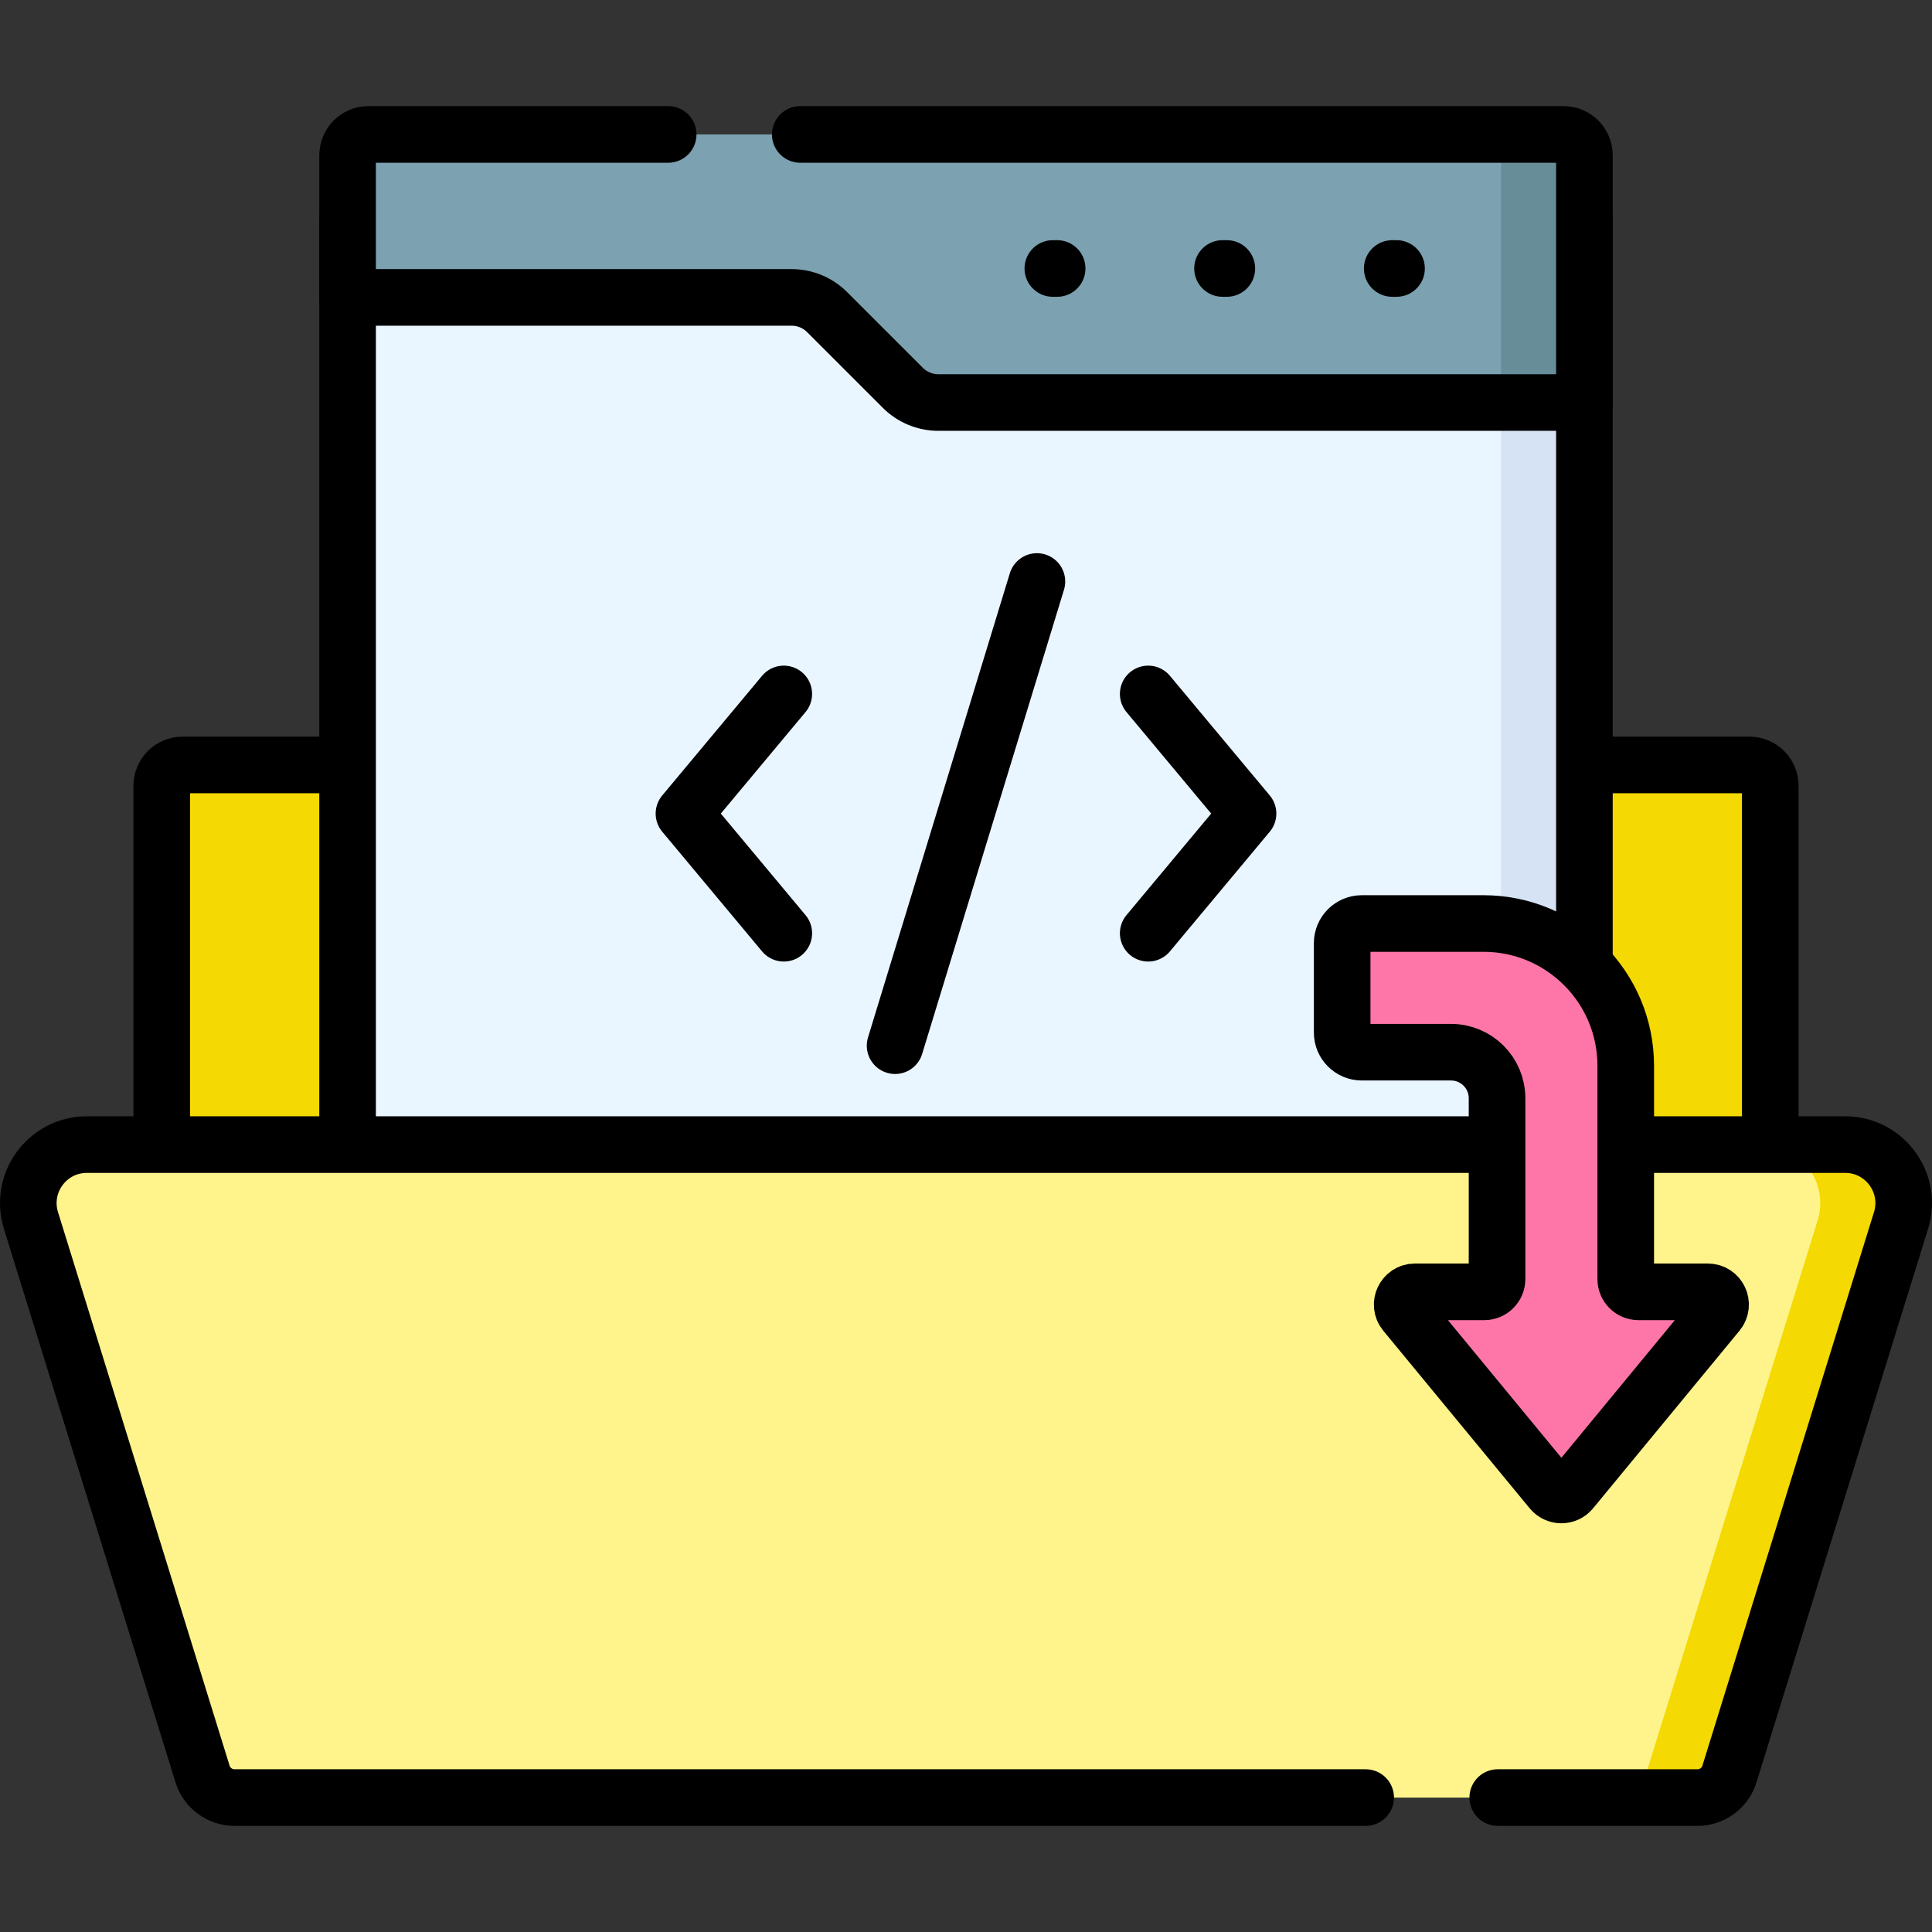
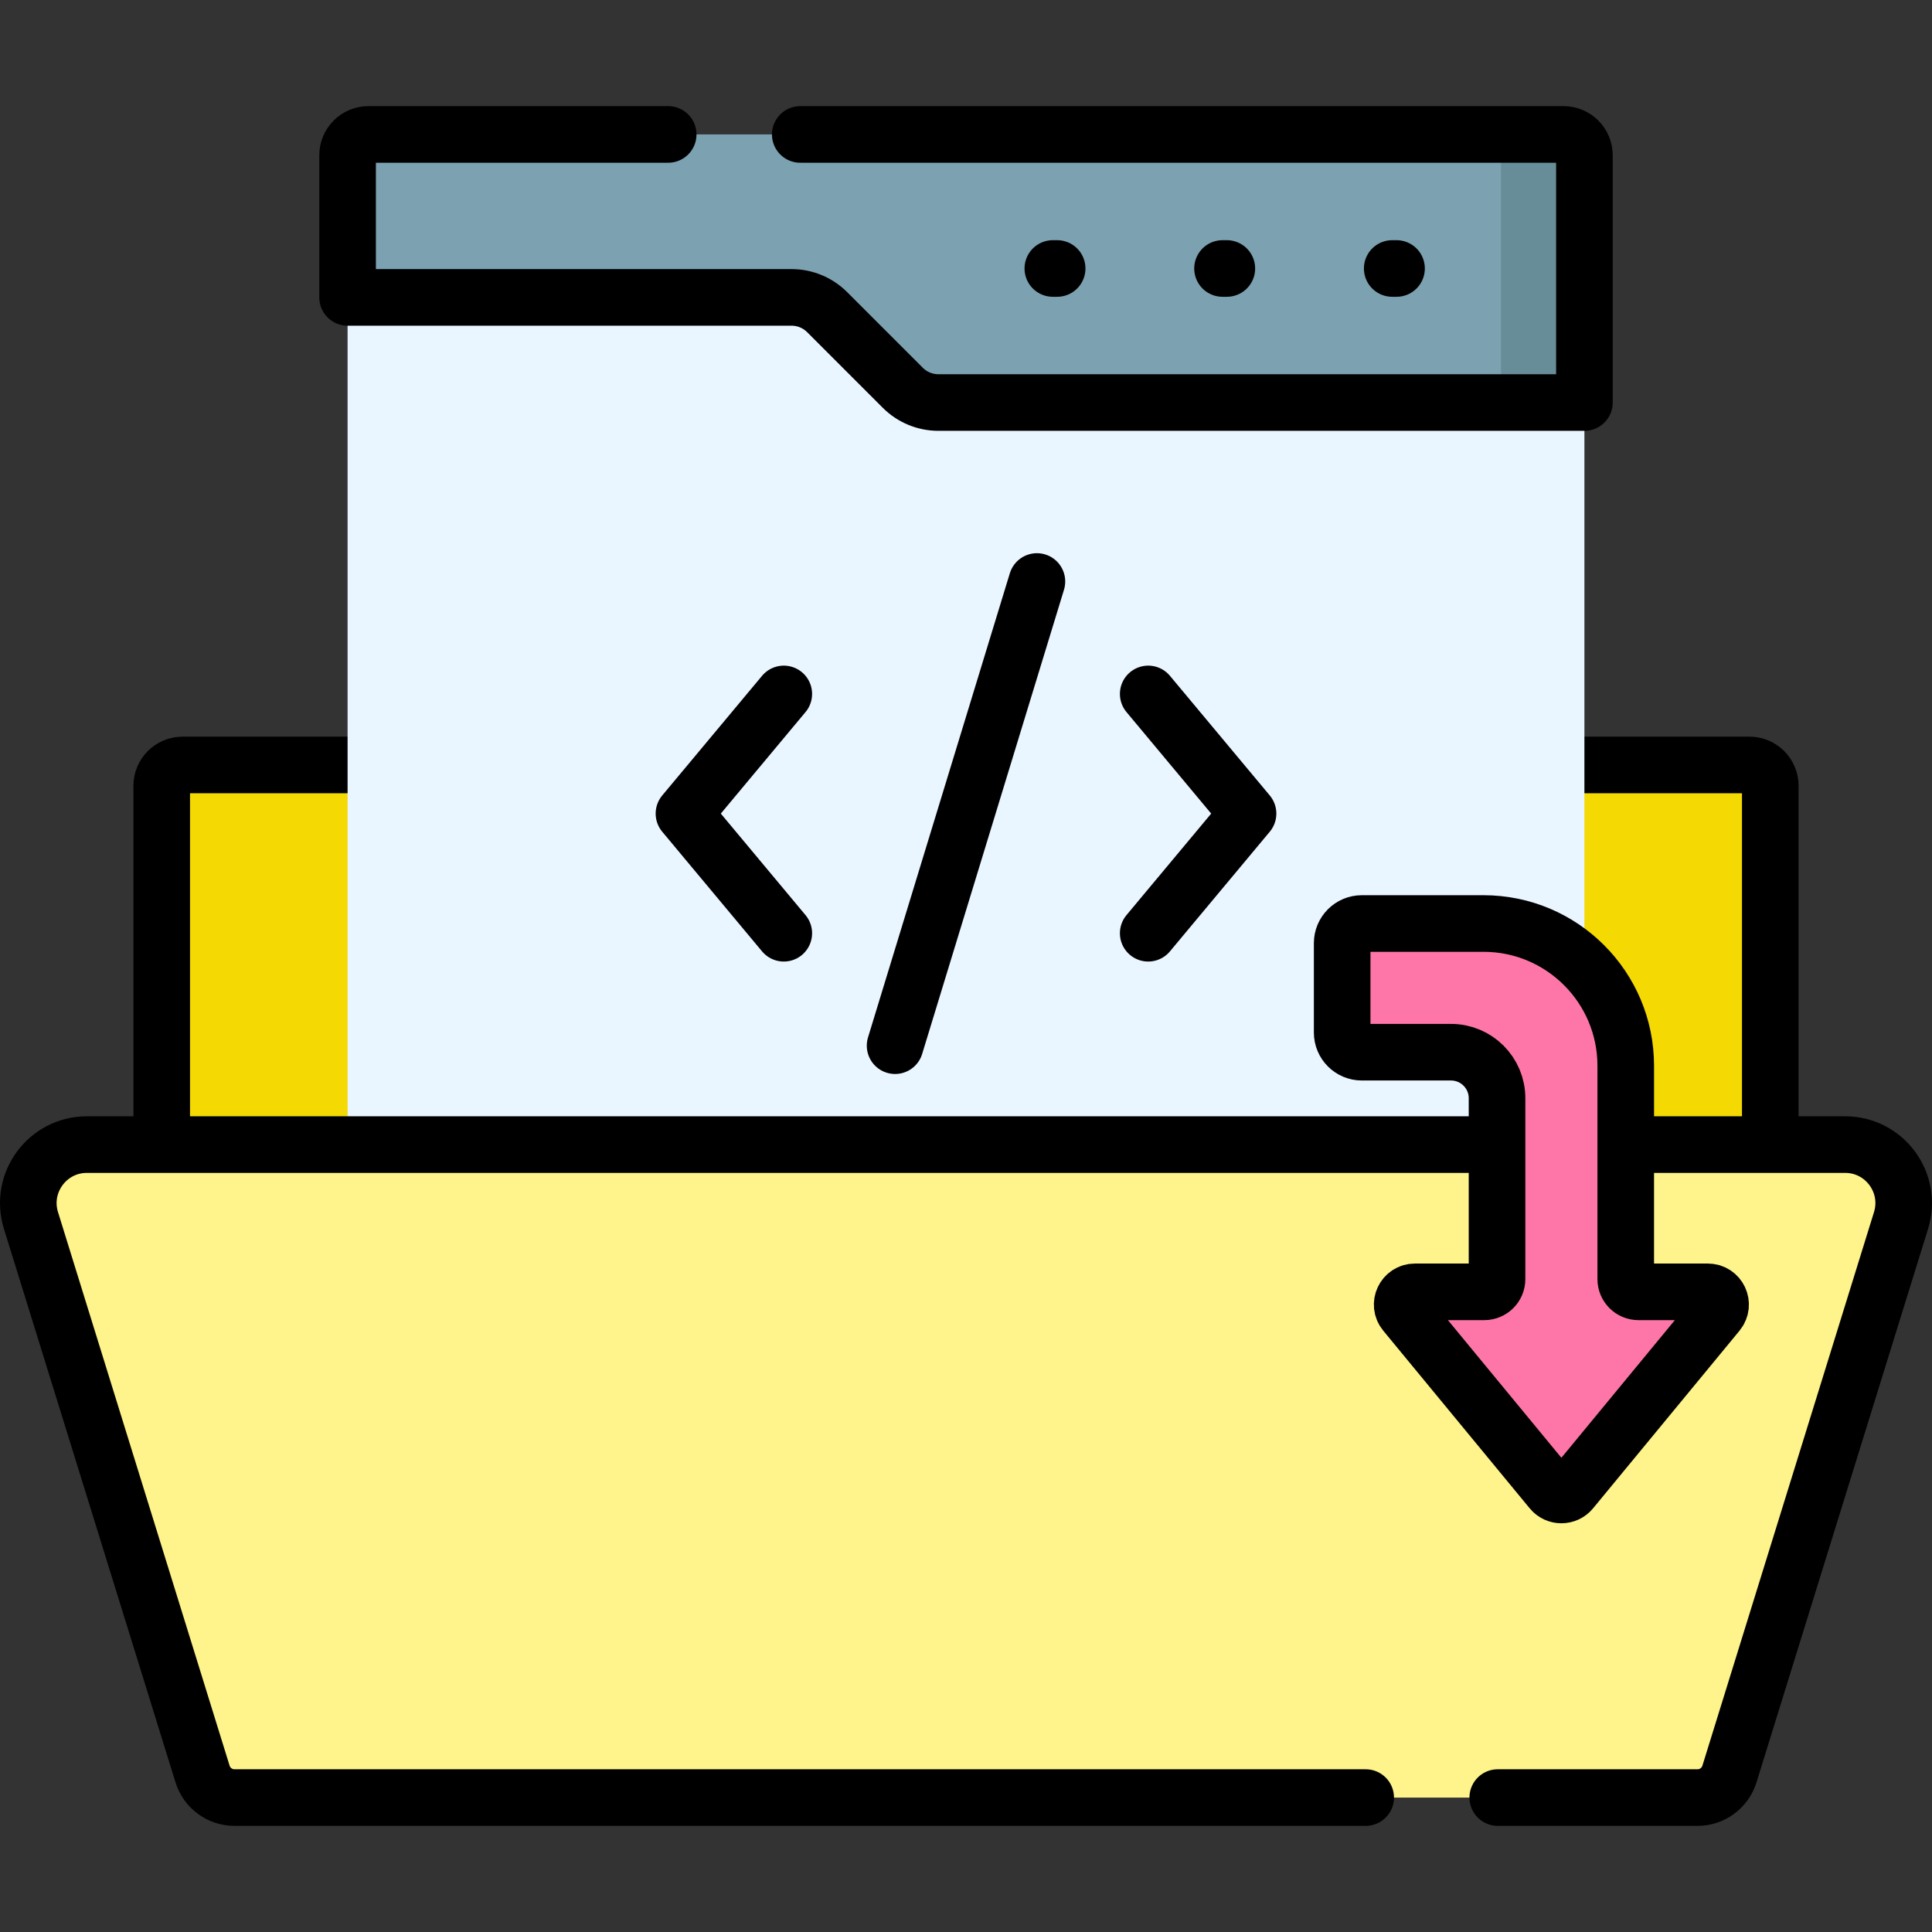
<svg xmlns="http://www.w3.org/2000/svg" version="1.1" id="Capa_1" x="0px" y="0px" viewBox="0 0 512 512" style="enable-background:new 0 0 512 512;" xml:space="preserve" width="512" height="512">
  <rect x="0" y="0" width="512" height="512" fill="#333333" stroke="none" />
  <g>
    <g>
      <path style="fill:#F4D902;" d="M42.857,208.248v156.029h426.286V208.248c0-3.052-2.474-5.526-5.526-5.526H48.383&#10;&#09;&#09;&#09;C45.331,202.721,42.857,205.195,42.857,208.248z" />
      <path style="fill:none;stroke:#000000;stroke-width:15;stroke-linecap:round;stroke-linejoin:round;stroke-miterlimit:10;" d="&#10;&#09;&#09;&#09;M42.857,208.248v156.029h426.286V208.248c0-3.052-2.474-5.526-5.526-5.526H48.383C45.331,202.721,42.857,205.195,42.857,208.248z" />
      <rect x="92.113" y="58.231" style="fill:#EAF6FF;" width="327.773" height="266.315" />
-       <rect x="397.781" y="58.231" style="fill:#D5E3F4;" width="22.105" height="266.315" />
-       <rect x="92.113" y="58.231" style="fill:none;stroke:#000000;stroke-width:15;stroke-linecap:round;stroke-linejoin:round;stroke-miterlimit:10;" width="327.773" height="266.315" />
      <path style="fill:#7CA1B1;" d="M414.36,35.626H97.64c-3.052,0-5.526,2.474-5.526,5.526v37.662h117.654&#10;&#09;&#09;&#09;c3.54,0,6.935,1.406,9.439,3.91l20.04,20.04c2.503,2.503,5.899,3.91,9.439,3.91h171.202V41.153&#10;&#09;&#09;&#09;C419.887,38.101,417.412,35.626,414.36,35.626z" />
      <path style="fill:#678D98;" d="M414.36,35.626h-22.105c3.052,0,5.526,2.474,5.526,5.526v65.521h22.105V41.153&#10;&#09;&#09;&#09;C419.887,38.101,417.412,35.626,414.36,35.626z" />
      <g>
        <g>
          <polyline style="fill:none;stroke:#000000;stroke-width:15;stroke-linecap:round;stroke-linejoin:round;stroke-miterlimit:10;" points="&#10;&#09;&#09;&#09;&#09;&#09;207.714,183.9 181.256,215.61 207.714,247.32 &#09;&#09;&#09;&#09;" />
          <polyline style="fill:none;stroke:#000000;stroke-width:15;stroke-linecap:round;stroke-linejoin:round;stroke-miterlimit:10;" points="&#10;&#09;&#09;&#09;&#09;&#09;304.286,183.9 330.744,215.61 304.286,247.32 &#09;&#09;&#09;&#09;" />
        </g>
        <line style="fill:none;stroke:#000000;stroke-width:15;stroke-linecap:round;stroke-linejoin:round;stroke-miterlimit:10;" x1="274.794" y1="154.102" x2="237.206" y2="277.117" />
      </g>
      <g>
        <line style="fill:none;stroke:#000000;stroke-width:15;stroke-linecap:round;stroke-linejoin:round;stroke-miterlimit:10;" x1="279.012" y1="71.15" x2="280.155" y2="71.15" />
        <line style="fill:none;stroke:#000000;stroke-width:15;stroke-linecap:round;stroke-linejoin:round;stroke-miterlimit:10;" x1="323.981" y1="71.15" x2="325.125" y2="71.15" />
        <line style="fill:none;stroke:#000000;stroke-width:15;stroke-linecap:round;stroke-linejoin:round;stroke-miterlimit:10;" x1="368.951" y1="71.15" x2="370.095" y2="71.15" />
      </g>
      <path style="fill:#FEF48B;" d="M8.206,323.432l45.473,146.701c1.15,3.711,4.582,6.24,8.467,6.24h387.707&#10;&#09;&#09;&#09;c3.885,0,7.317-2.529,8.467-6.24l45.473-146.701c3.094-9.982-4.367-20.106-14.818-20.106H23.024&#10;&#09;&#09;&#09;C12.573,303.326,5.112,313.45,8.206,323.432z" />
-       <path style="fill:#F4D902;" d="M488.976,303.326h-22.105c10.451,0,17.912,10.124,14.818,20.106l-45.473,146.701&#10;&#09;&#09;&#09;c-1.15,3.711-4.582,6.24-8.467,6.24h22.105c3.885,0,7.317-2.529,8.467-6.24l45.473-146.701&#10;&#09;&#09;&#09;C506.888,313.45,499.427,303.326,488.976,303.326z" />
      <path style="fill:none;stroke:#000000;stroke-width:15;stroke-linecap:round;stroke-linejoin:round;stroke-miterlimit:10;" d="&#10;&#09;&#09;&#09;M396.92,476.374h52.934c3.885,0,7.317-2.529,8.467-6.24l45.473-146.701c3.094-9.982-4.367-20.106-14.818-20.106H23.024&#10;&#09;&#09;&#09;c-10.451,0-17.912,10.124-14.818,20.106l45.473,146.701c1.15,3.711,4.582,6.24,8.467,6.24H361.92" />
      <path style="fill:none;stroke:#000000;stroke-width:15;stroke-linecap:round;stroke-linejoin:round;stroke-miterlimit:10;" d="&#10;&#09;&#09;&#09;M177.076,35.626H97.64c-3.052,0-5.526,2.474-5.526,5.526v37.662h117.654c3.54,0,6.935,1.406,9.439,3.91l20.04,20.04&#10;&#09;&#09;&#09;c2.503,2.503,5.899,3.91,9.439,3.91h171.202V41.153c0-3.052-2.474-5.526-5.526-5.526H212.076" />
    </g>
    <path style="fill:#FE76A8;" d="M430.837,338.974v-56.532c0-20.823-16.88-37.703-37.703-37.703h-32.233&#10;&#09;&#09;c-2.879,0-5.213,2.334-5.213,5.213v23.679c0,2.879,2.334,5.213,5.213,5.213h23.634c6.736,0,12.196,5.46,12.196,12.196v47.933&#10;&#09;&#09;c0,1.865-1.512,3.377-3.377,3.377h-18.382c-2.855,0-4.422,3.323-2.606,5.525l38.813,47.081c1.351,1.639,3.861,1.639,5.212,0&#10;&#09;&#09;l38.813-47.081c1.816-2.203,0.249-5.525-2.606-5.525h-18.382C432.349,342.351,430.837,340.839,430.837,338.974z" />
    <path style="fill:none;stroke:#000000;stroke-width:15;stroke-linecap:round;stroke-linejoin:round;stroke-miterlimit:10;" d="&#10;&#09;&#09;M430.837,338.974v-56.532c0-20.823-16.88-37.703-37.703-37.703h-32.233c-2.879,0-5.213,2.334-5.213,5.213v23.679&#10;&#09;&#09;c0,2.879,2.334,5.213,5.213,5.213h23.634c6.736,0,12.196,5.46,12.196,12.196v47.933c0,1.865-1.512,3.377-3.377,3.377h-18.382&#10;&#09;&#09;c-2.855,0-4.422,3.323-2.606,5.525l38.813,47.081c1.351,1.639,3.861,1.639,5.212,0l38.813-47.081&#10;&#09;&#09;c1.816-2.203,0.249-5.525-2.606-5.525h-18.382C432.349,342.351,430.837,340.839,430.837,338.974z" />
  </g>
</svg>